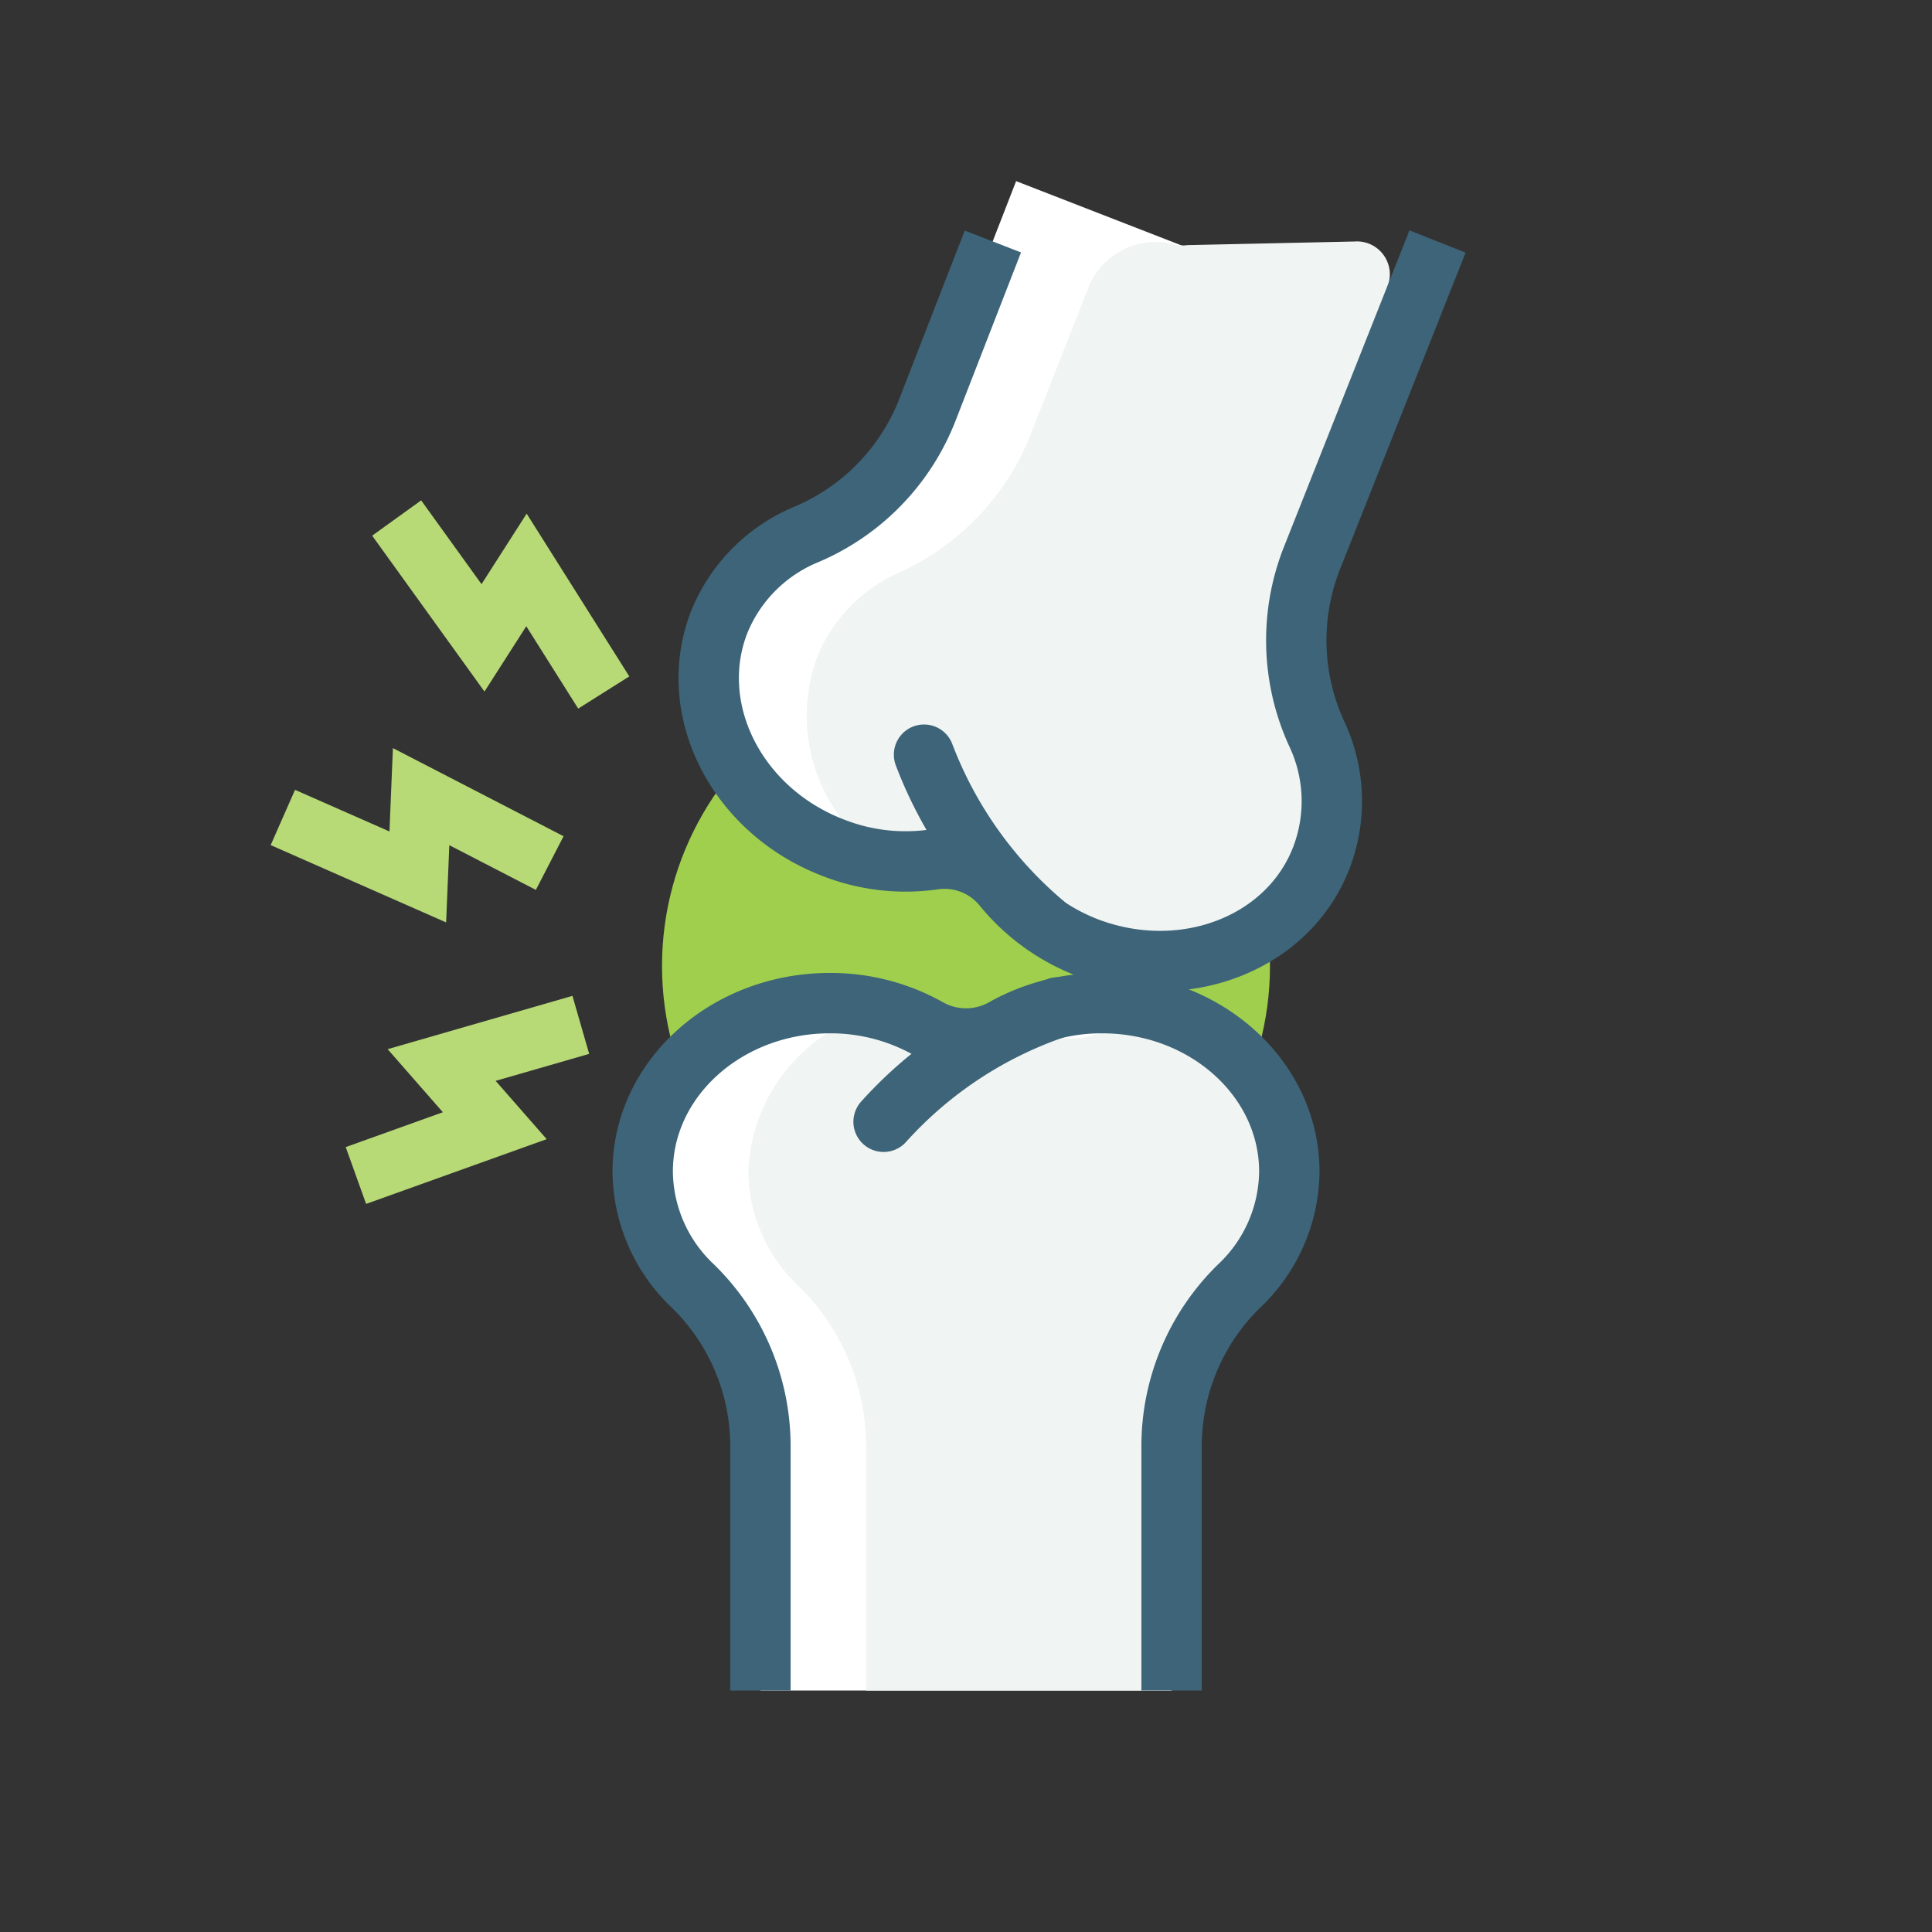
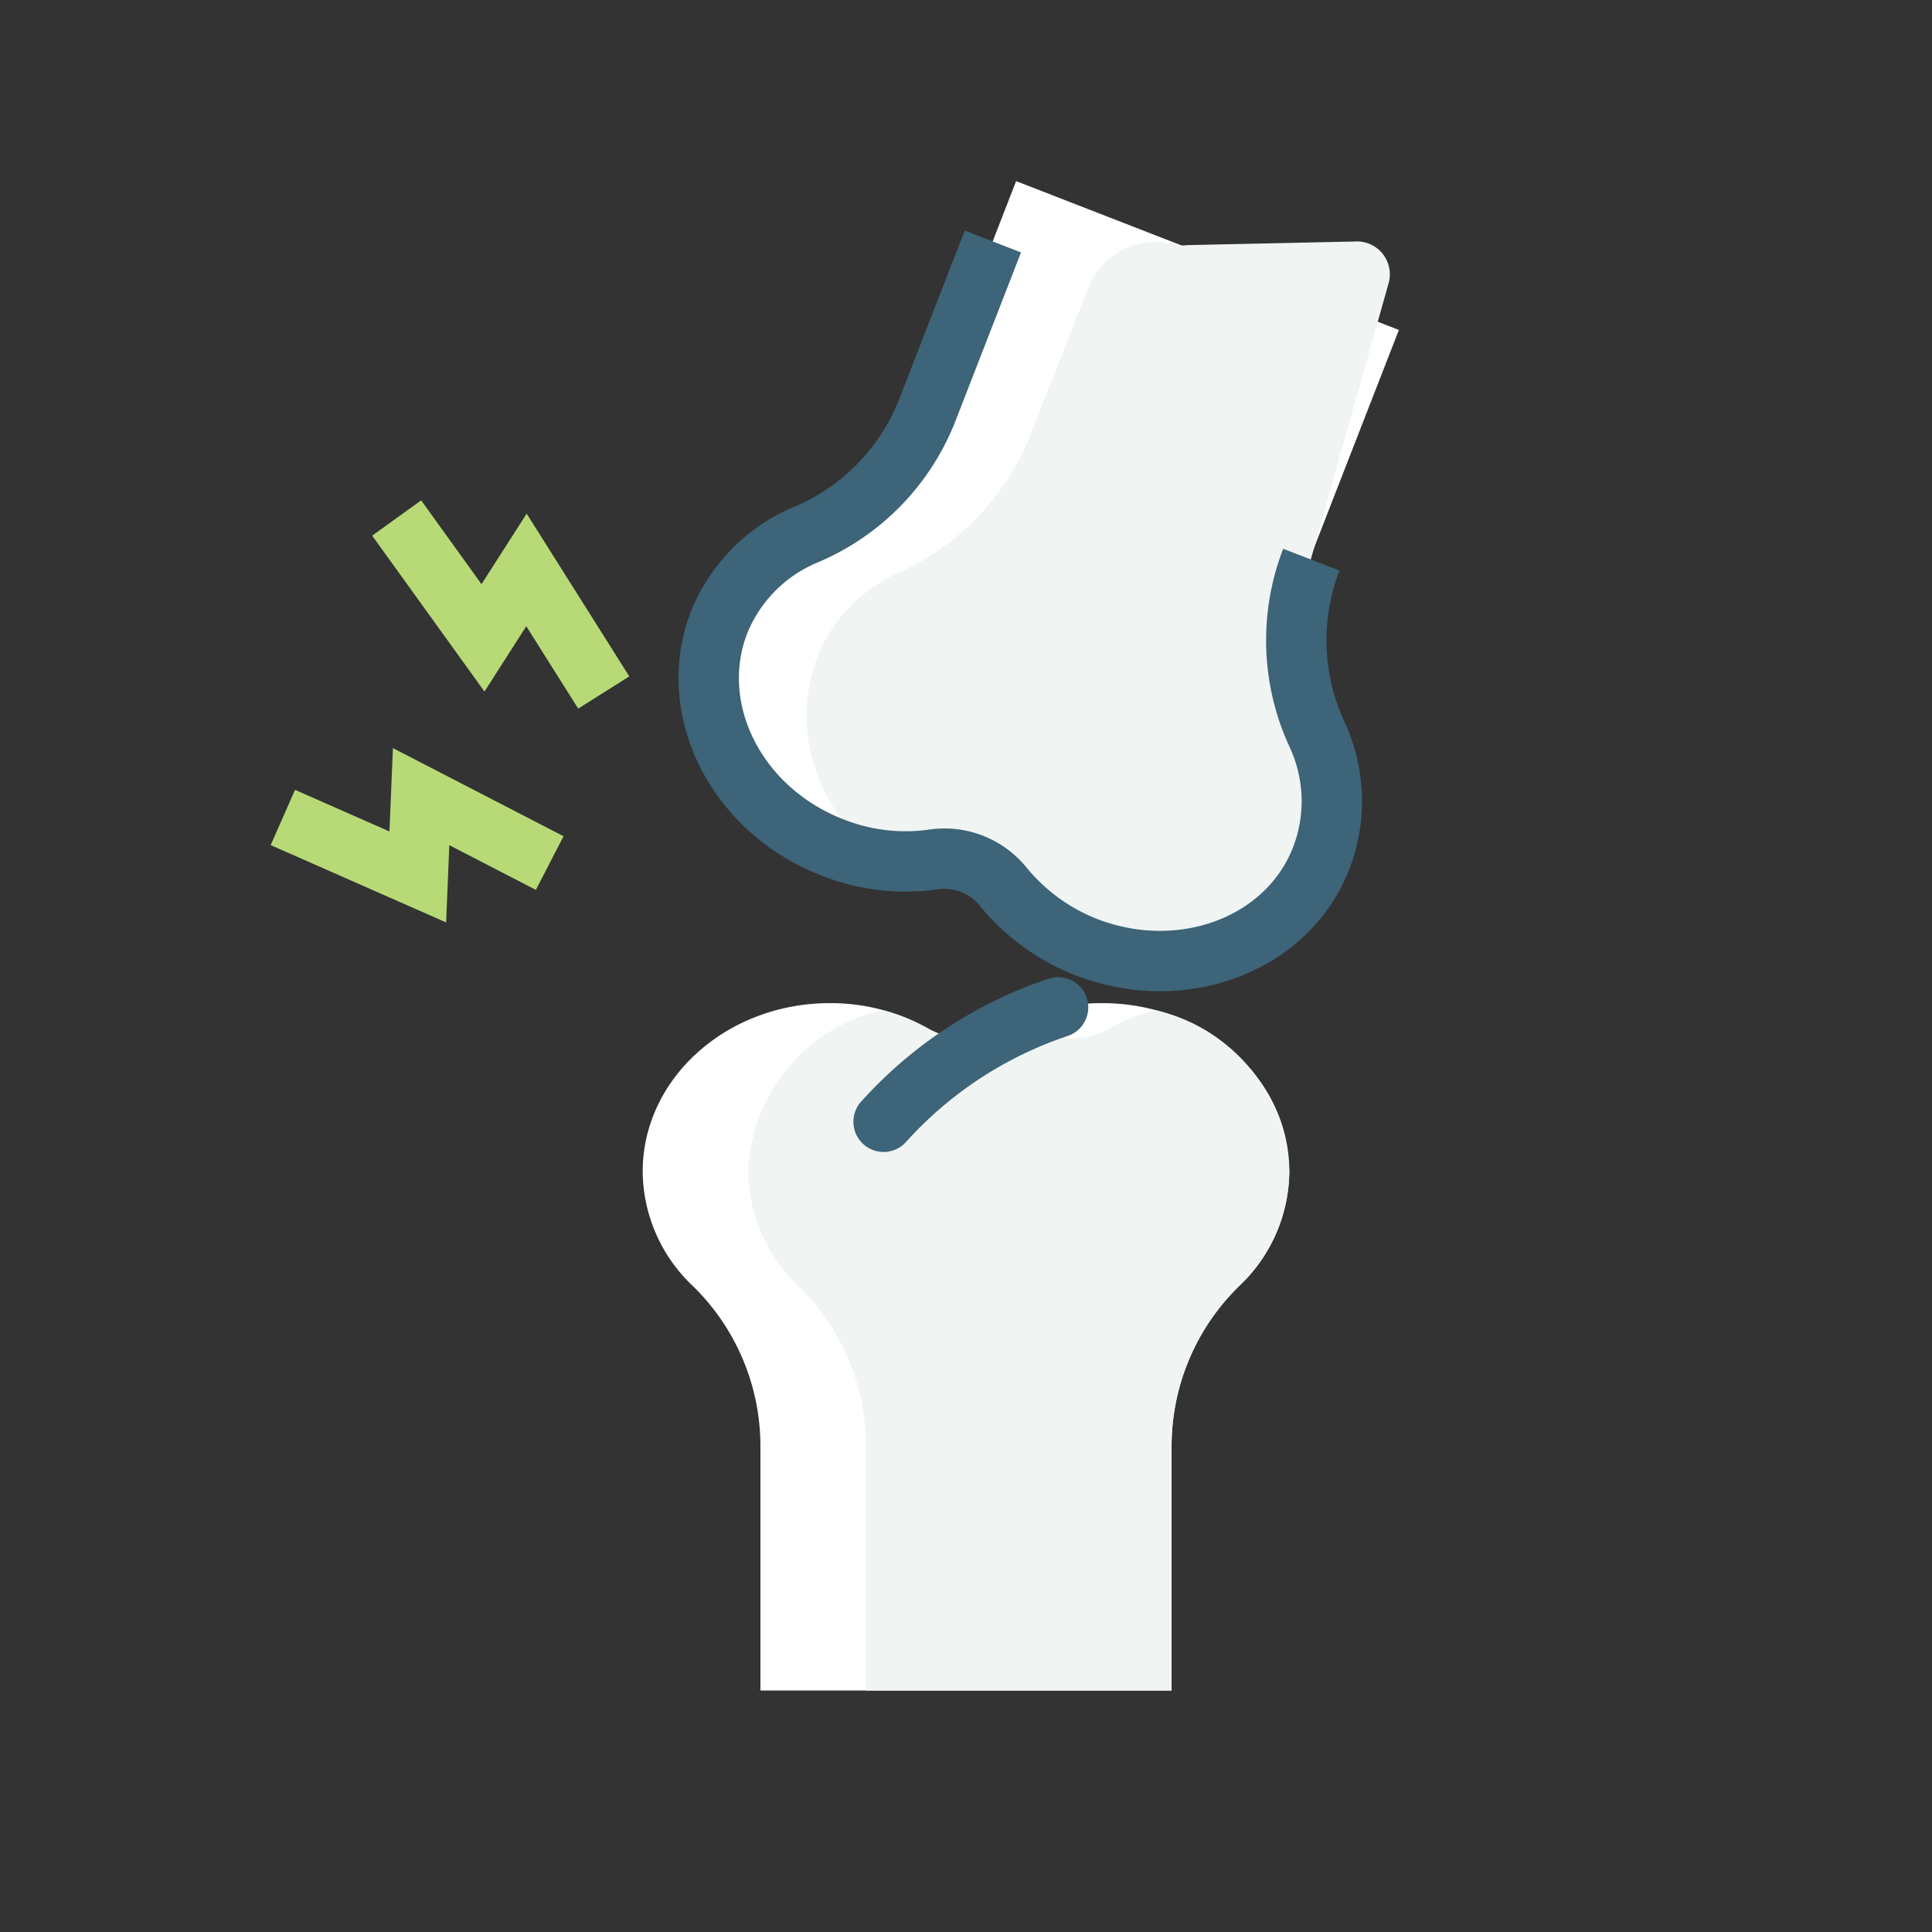
<svg xmlns="http://www.w3.org/2000/svg" id="artworks" viewBox="0 0 64 64">
  <rect x="0" y="0" width="64" height="64" fill="#333333" stroke="none" />
  <defs>
    <style>.cls-1{fill:#9fcf4c;}.cls-2{fill:#fff;}.cls-3{fill:#f0f4f2;}.cls-4,.cls-5,.cls-6{fill:none;stroke-miterlimit:10;stroke-width:2px;}.cls-4,.cls-5{stroke:#3d6478;}.cls-5{stroke-linecap:round;}.cls-6{stroke:#b7da77;}</style>
  </defs>
-   <circle class="cls-1" cx="32" cy="32" r="10.07" />
  <path class="cls-2" d="M43.4,18.48l2.94-7.55L33.66,6l-2.94,7.56a7.39,7.39,0,0,1-4,4.12,5.29,5.29,0,0,0-2.9,2.92c-1.11,2.87.56,6.21,3.75,7.45a6.56,6.56,0,0,0,3.36.4,2.5,2.5,0,0,1,2.3.9,6.72,6.72,0,0,0,2.74,2c3.19,1.24,6.69-.08,7.8-2.95a5.24,5.24,0,0,0-.15-4.11A7.41,7.41,0,0,1,43.4,18.48Z" />
  <path class="cls-3" d="M29.71,19a5.18,5.18,0,0,0-2.66,2.82A5.64,5.64,0,0,0,29,28.24a1.11,1.11,0,0,0,.63.24,6,6,0,0,0,.95,0,3.69,3.69,0,0,1,2.92,1.17l.11.11h.22a3.86,3.86,0,0,1,3,1.25,7.15,7.15,0,0,0,.57.53,1.19,1.19,0,0,0,.62.24,5.65,5.65,0,0,0,5.74-3.4,5.24,5.24,0,0,0-.15-4.11,7.41,7.41,0,0,1-.18-5.77L46,9.38A1.09,1.09,0,0,0,44.87,8l-5.54.12a1.27,1.27,0,0,1-.34,0,2.4,2.4,0,0,0-2.94,1.42l-2,5.08A8.43,8.43,0,0,1,29.71,19Z" />
-   <path class="cls-4" d="M32.89,8l-2.17,5.58a7.39,7.39,0,0,1-4,4.12,5.29,5.29,0,0,0-2.9,2.92c-1.11,2.87.56,6.21,3.75,7.45a6.56,6.56,0,0,0,3.36.4,2.5,2.5,0,0,1,2.3.9,6.72,6.72,0,0,0,2.74,2c3.19,1.24,6.69-.08,7.8-2.95a5.24,5.24,0,0,0-.15-4.11,7.41,7.41,0,0,1-.18-5.77L47.62,8" />
-   <path class="cls-5" d="M30.61,25a13.73,13.73,0,0,0,4,5.63" />
+   <path class="cls-4" d="M32.89,8l-2.17,5.58a7.39,7.39,0,0,1-4,4.12,5.29,5.29,0,0,0-2.9,2.92c-1.11,2.87.56,6.21,3.75,7.45a6.56,6.56,0,0,0,3.36.4,2.5,2.5,0,0,1,2.3.9,6.72,6.72,0,0,0,2.74,2c3.19,1.24,6.69-.08,7.8-2.95a5.24,5.24,0,0,0-.15-4.11,7.41,7.41,0,0,1-.18-5.77" />
  <path class="cls-2" d="M38.81,47.89V56H25.19V47.89a7.41,7.41,0,0,0-2.26-5.31,5.27,5.27,0,0,1-1.64-3.77c0-3.08,2.78-5.58,6.2-5.58a6.6,6.6,0,0,1,3.27.85,2.55,2.55,0,0,0,2.48,0,6.6,6.6,0,0,1,3.27-.85c3.42,0,6.2,2.5,6.2,5.58a5.27,5.27,0,0,1-1.64,3.77A7.41,7.41,0,0,0,38.81,47.89Z" />
  <path class="cls-3" d="M26.43,42.58a5.27,5.27,0,0,1-1.64-3.77,5.7,5.7,0,0,1,4.45-5.35,6.38,6.38,0,0,1,1.52.62,2.55,2.55,0,0,0,2.48,0,4.81,4.81,0,0,1,.51-.25,4.81,4.81,0,0,1,.51.25,2.55,2.55,0,0,0,2.48,0,6.38,6.38,0,0,1,1.52-.62,5.7,5.7,0,0,1,4.45,5.35,5.27,5.27,0,0,1-1.64,3.77,7.41,7.41,0,0,0-2.26,5.31V56H28.69V47.89A7.41,7.41,0,0,0,26.43,42.58Z" />
-   <path class="cls-4" d="M25.19,56V47.89a7.41,7.41,0,0,0-2.26-5.31,5.27,5.27,0,0,1-1.64-3.77c0-3.08,2.78-5.58,6.2-5.58a6.6,6.6,0,0,1,3.27.85,2.55,2.55,0,0,0,2.48,0,6.6,6.6,0,0,1,3.27-.85c3.42,0,6.2,2.5,6.2,5.58a5.27,5.27,0,0,1-1.64,3.77,7.41,7.41,0,0,0-2.26,5.31V56" />
  <path class="cls-5" d="M29.27,37.16a13.56,13.56,0,0,1,5.78-3.79" />
  <polyline class="cls-6" points="13.14 17.16 16 21.13 17.44 18.88 20 22.94" />
  <polyline class="cls-6" points="9.37 27.08 13.84 29.05 13.95 26.39 18.21 28.59" />
-   <polyline class="cls-6" points="11.79 38.94 16.39 37.29 14.63 35.28 19.24 33.95" />
</svg>